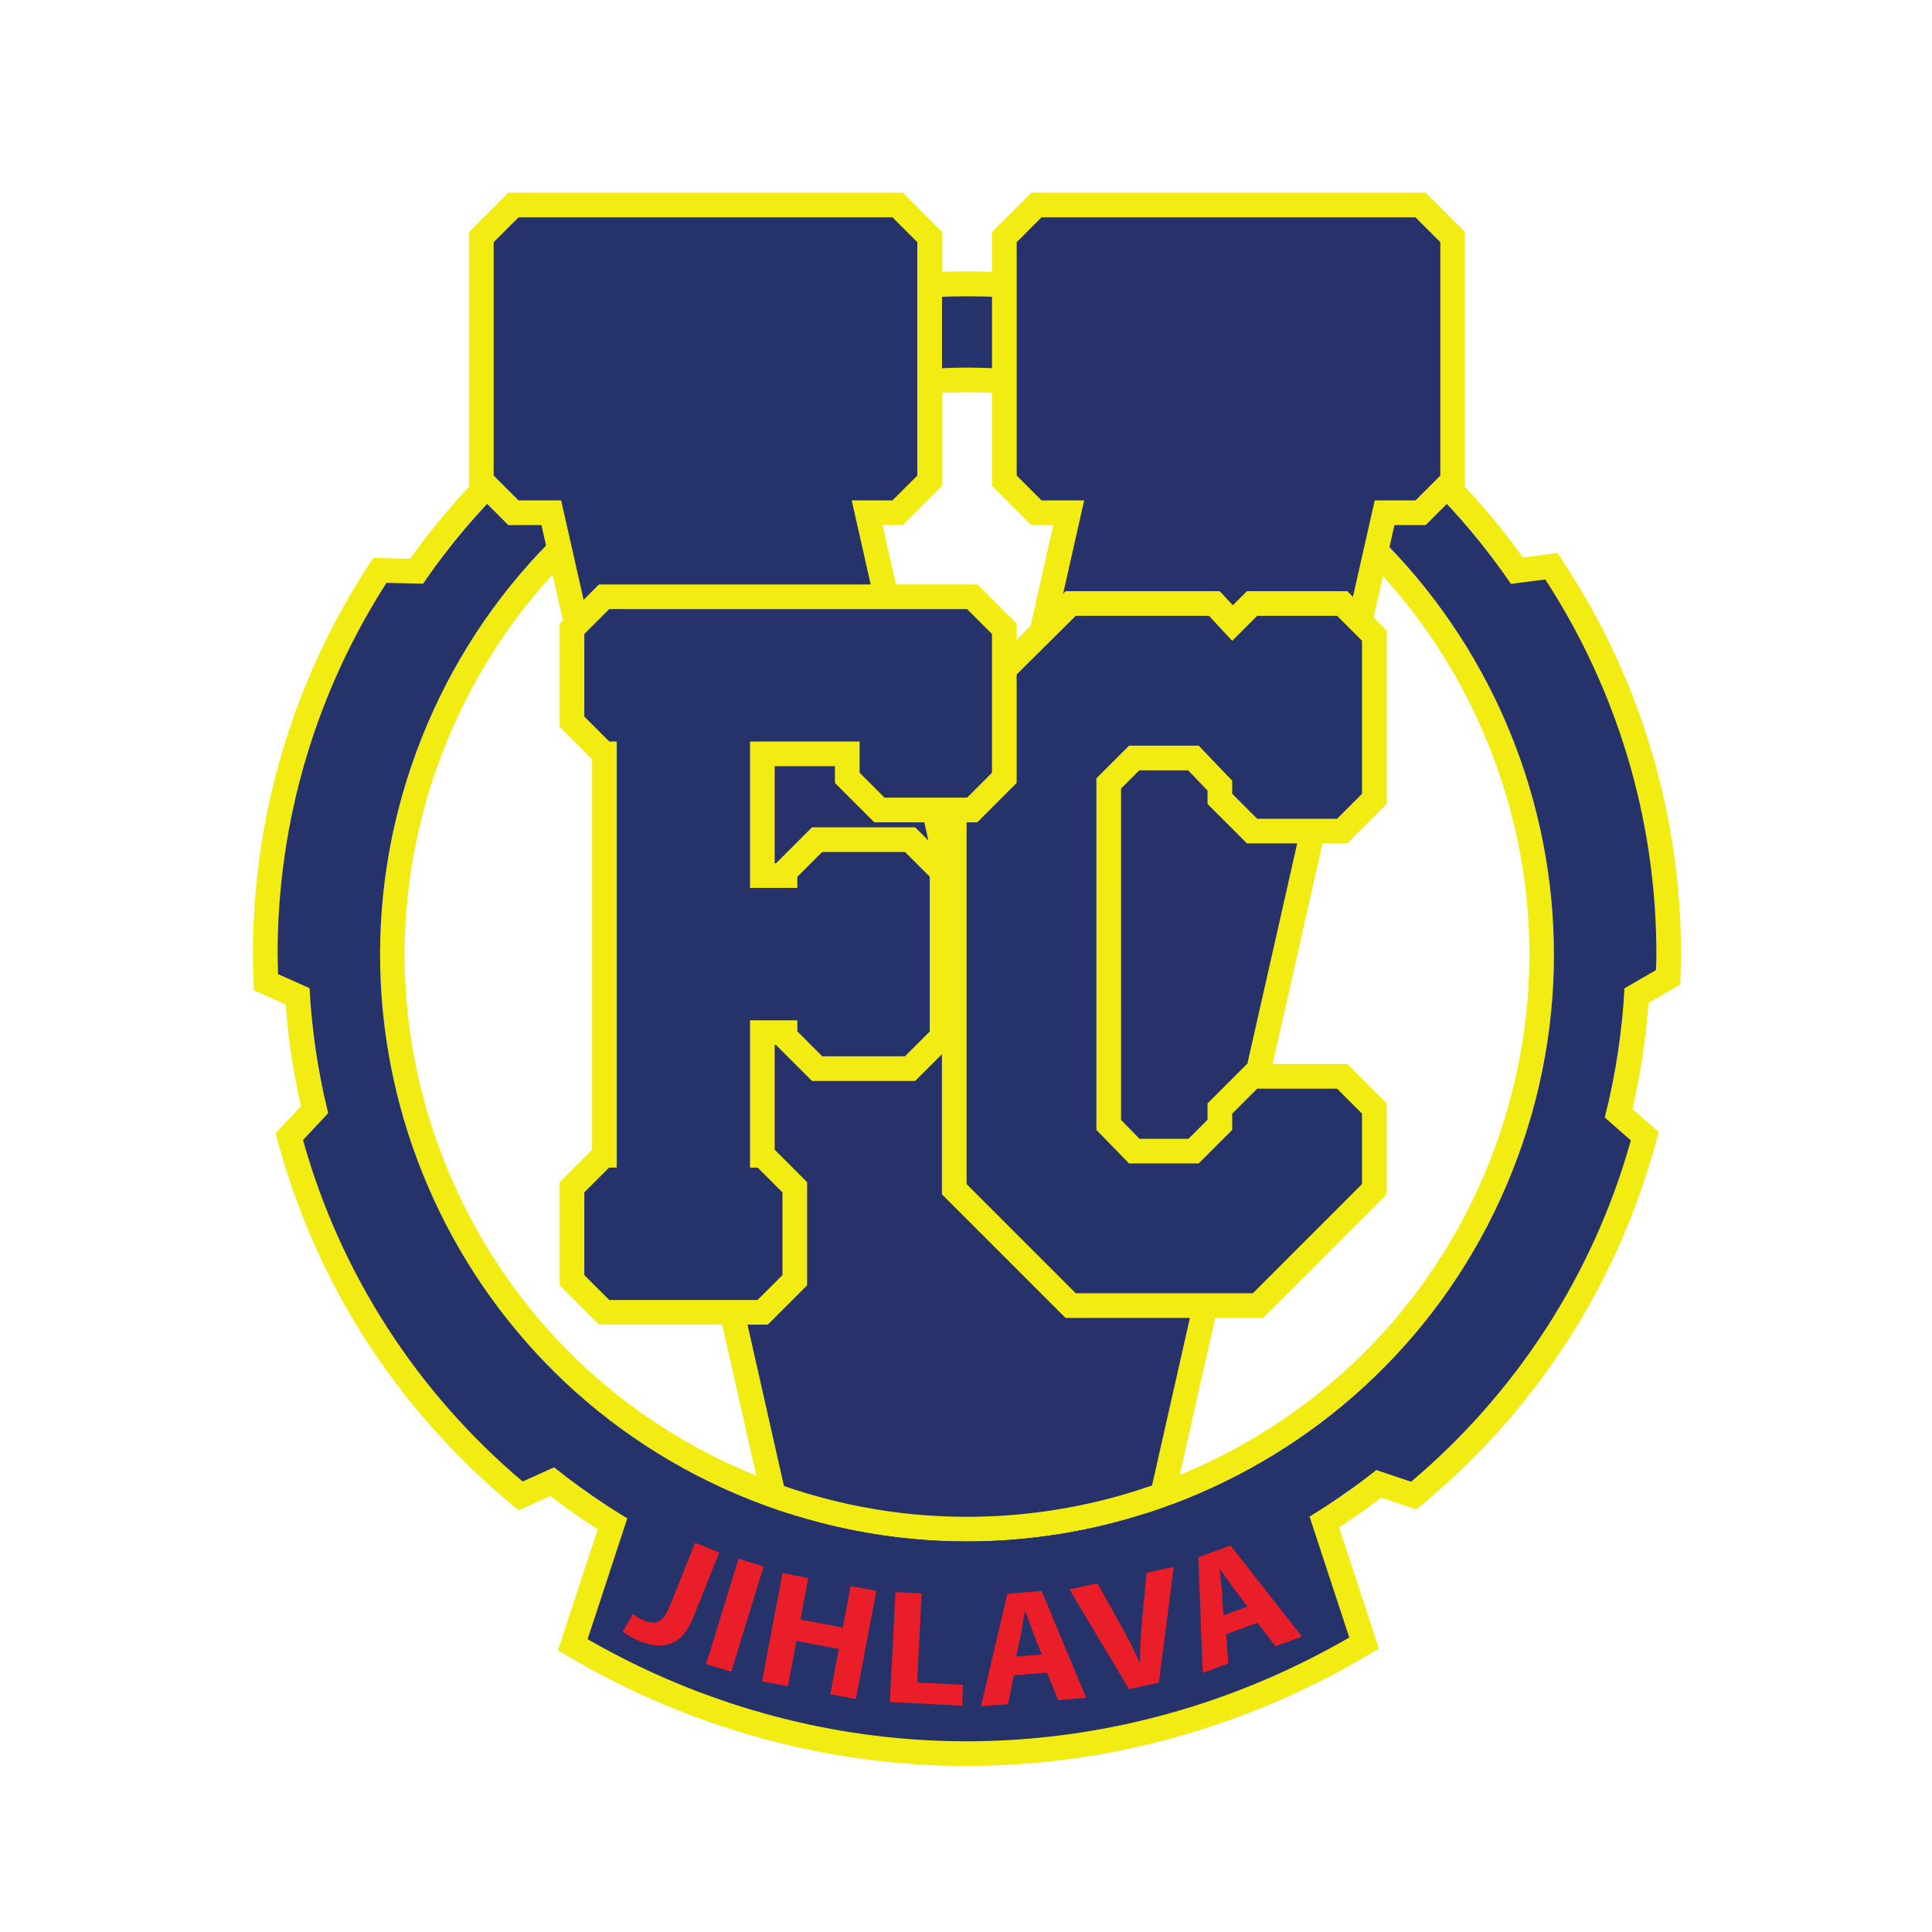
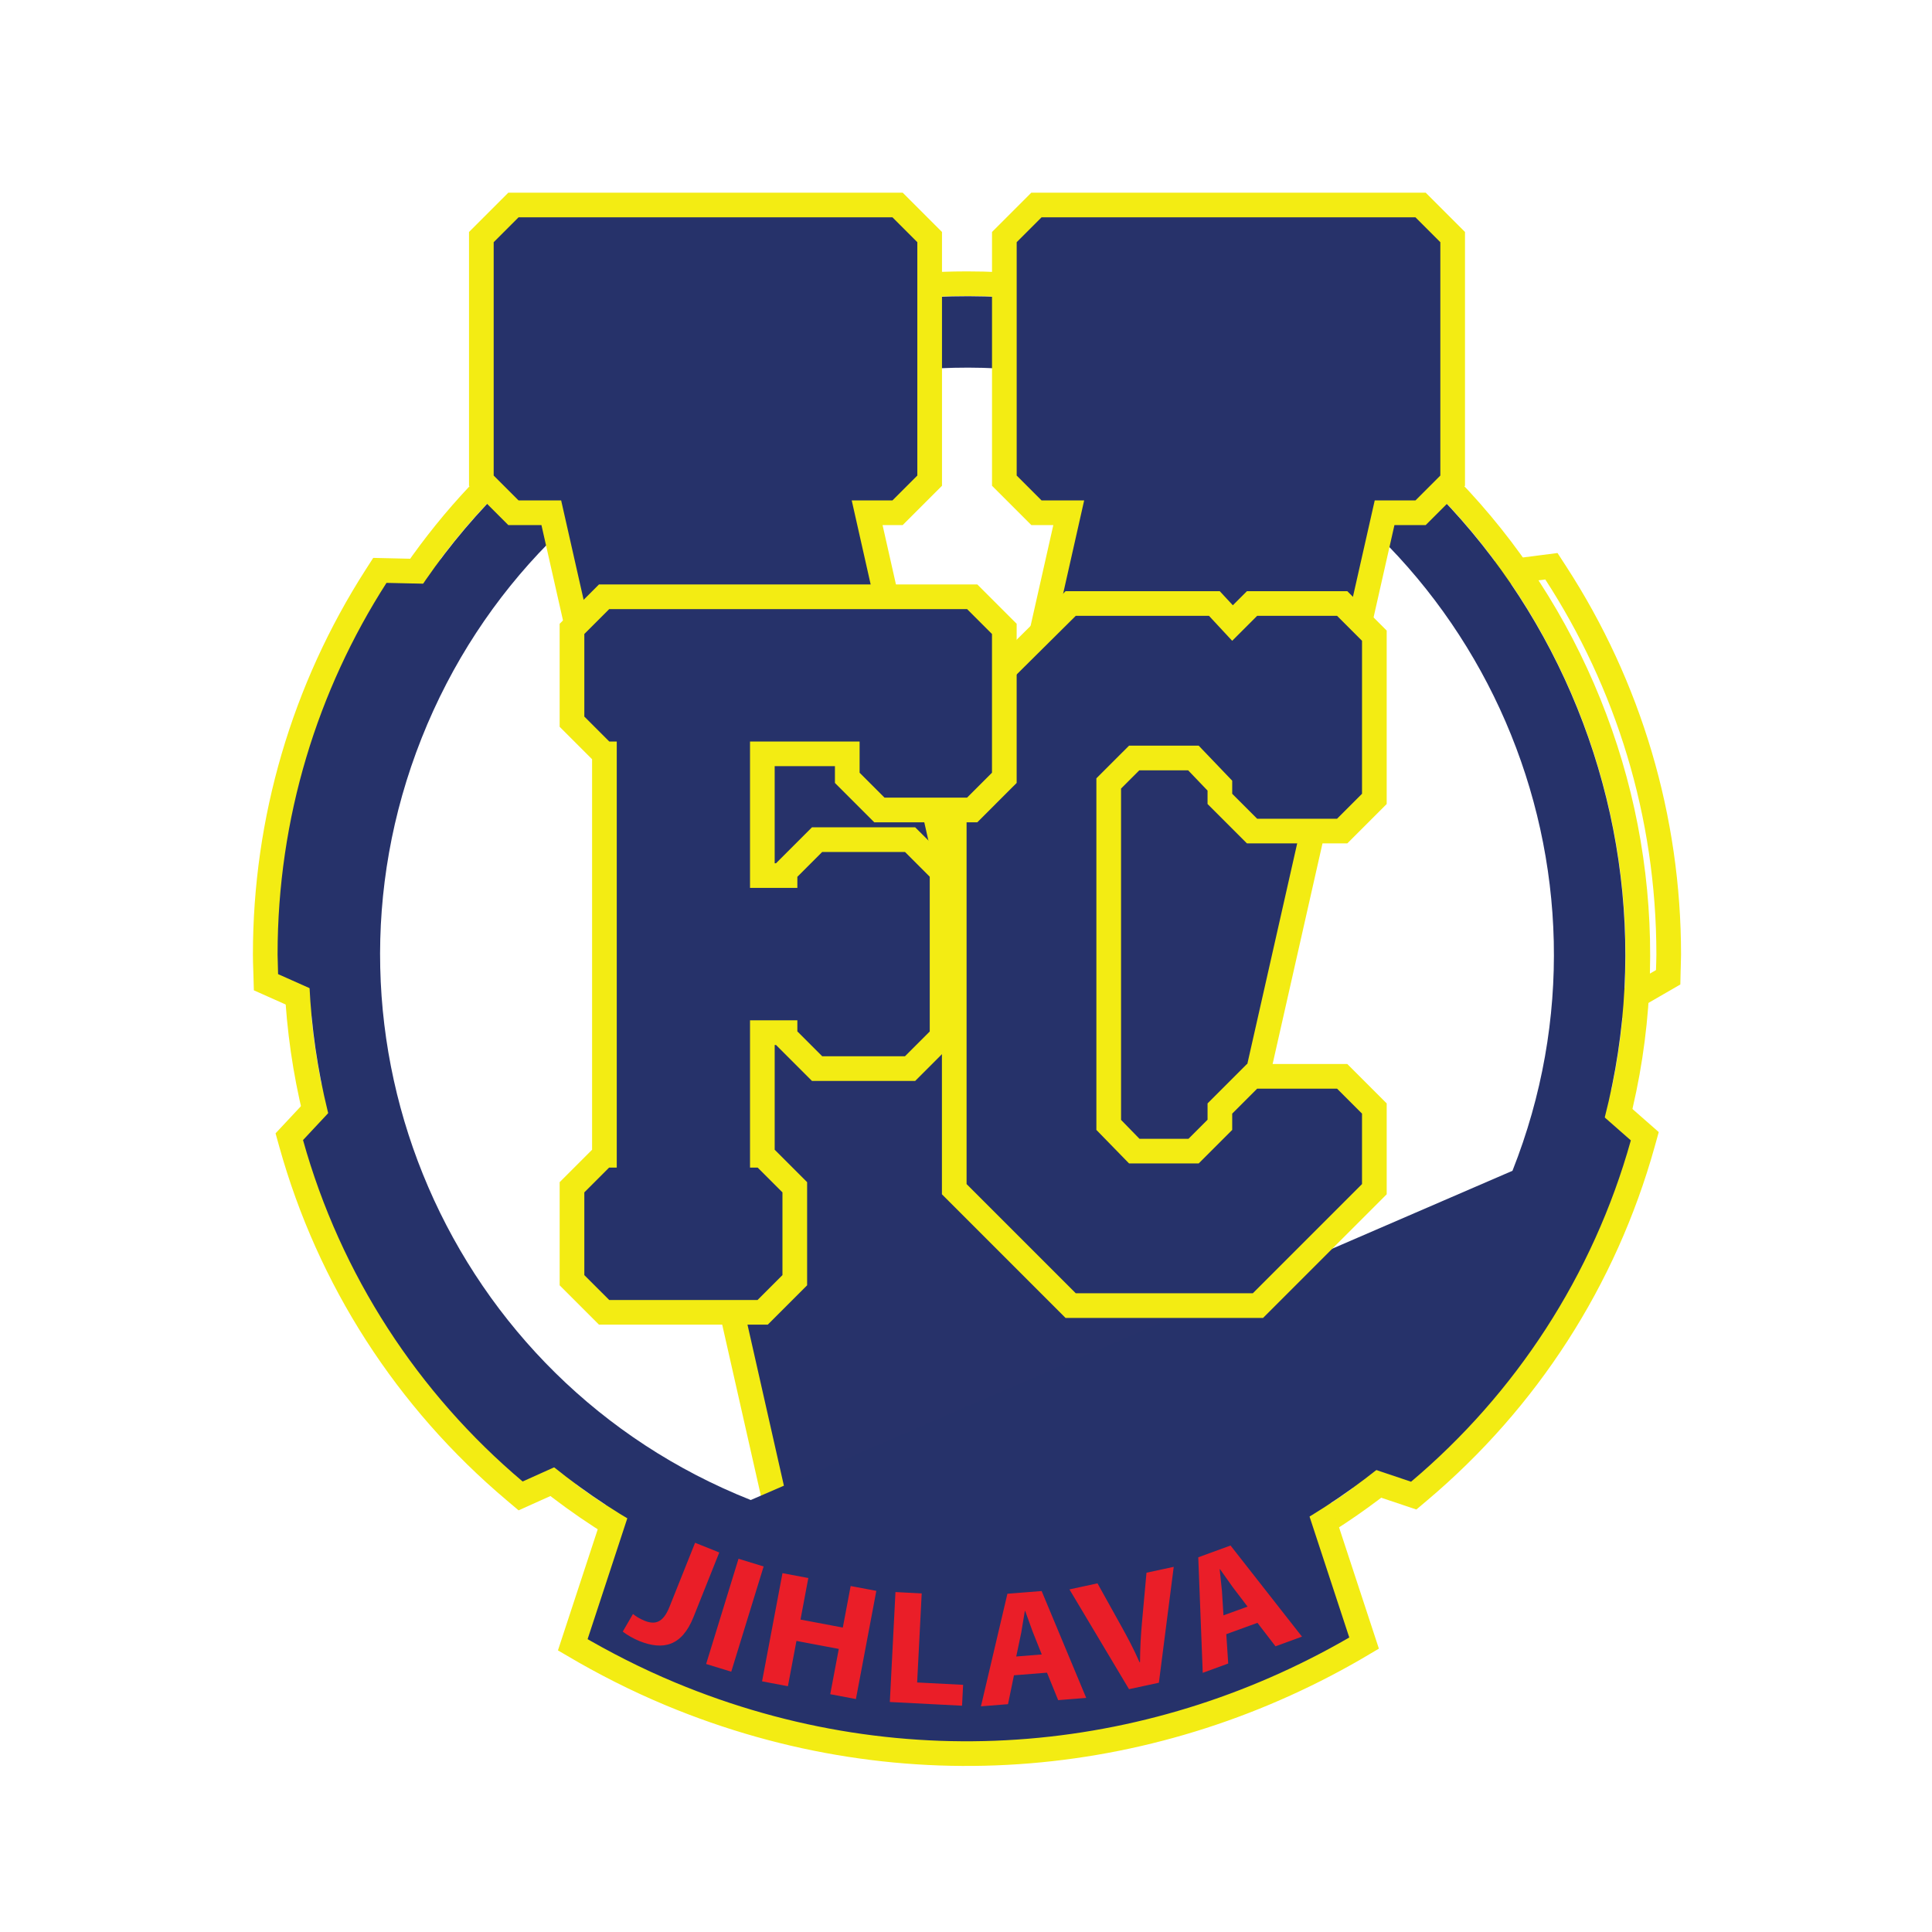
<svg xmlns="http://www.w3.org/2000/svg" width="755.907" height="755.907">
  <style>.B{fill:#f3ec13}.C{fill:#26326a}</style>
  <path d="M378.423 106.183h-.003c-52.949 0-104.309 15.586-148.528 45.072-45.27 30.187-79.837 72.977-99.961 123.742-13.293 33.532-19.621 68.67-18.808 104.437.785 34.543 8.165 68.209 21.932 100.063s33.234 60.296 57.856 84.535c25.497 25.099 55.425 44.566 88.958 57.859 31.595 12.525 64.704 18.876 98.403 18.876 52.949 0 104.309-15.585 148.528-45.071 45.27-30.187 79.837-72.977 99.962-123.744 13.293-33.531 19.621-68.669 18.808-104.437-.785-34.542-8.165-68.208-21.933-100.061s-33.234-60.297-57.856-84.535c-25.495-25.099-55.425-44.567-88.958-57.859-31.595-12.525-64.702-18.877-98.4-18.877zm-.003 9.65c31.586 0 63.7 5.849 94.847 18.197 132.242 52.424 196.947 202.124 144.523 334.366-40.075 101.093-137.002 162.72-239.518 162.72-31.586 0-63.7-5.849-94.847-18.197-132.241-52.423-196.946-202.124-144.523-334.365 40.075-101.095 137.003-162.72 239.518-162.721" class="B" />
  <path d="M378.465 678.88c-18.918 0-37.958-1.521-56.588-4.52l-3.413-.551-12.556-74.155-74.483-329.476 5.104-.792c17.006-2.643 34.74-3.927 54.215-3.927 17.637 0 36.288 1.015 60.478 3.289l3.487.328 23.999 106.468 22.909-101.605 4.24.417c18.576 1.823 40.59 3.688 63.034 3.688 17.866 0 34.014-1.172 49.368-3.585l7.022-1.103-73.917 326.966L436.3 674.19l-3.321.512c-17.992 2.772-36.334 4.177-54.513 4.177" fill="#27326a" />
  <path d="M290.745 260.634l-.001 9.65.001-9.65c-19.725 0-37.702 1.303-54.956 3.984l-10.21 1.587 2.279 10.077 73.316 324.307 11.956 70.617 1.155 6.818 6.826 1.099c18.884 3.041 38.182 4.582 57.356 4.582 18.426 0 37.014-1.424 55.248-4.233l6.643-1.024 1.344-6.585 14.394-70.575 72.328-319.932 3.135-13.868-14.045 2.207c-15.104 2.372-31.007 3.525-48.619 3.525-22.238 0-44.106-1.853-62.564-3.665l-8.481-.833-1.876 8.314-17.264 76.569-18.522-82.173-1.54-6.83-6.972-.656c-24.343-2.289-43.135-3.311-60.929-3.311zm-.001 9.65c20.142 0 40.142 1.399 60.026 3.268l27.937 123.933 26.679-118.328c21.247 2.087 42.398 3.712 63.506 3.712 16.726 0 33.428-1.021 50.116-3.643l-72.35 320.032-14.416 70.674a353.07 353.07 0 0 1-53.777 4.121 351.21 351.21 0 0 1-55.821-4.46l-12-70.877-73.374-324.564c17.953-2.789 35.768-3.869 53.473-3.869" class="B" />
  <path d="M288.043 594.598c-10.338-4.308-33.53-9.333-42.974-14.89l-20.973 63.832c12.181 7.178 24.898 13.664 38.238 19.222 92.204 38.419 191.319 27.803 271.375-19.89l-20.971-63.831c-62.338 37.188-152.876 45.483-224.694 15.557" stroke="#f3ec13" stroke-miterlimit="10" stroke-width="9.65" class="C" />
-   <path d="M378.412 143.84c-91.379 0-177.76 54.921-213.483 145.032-23.362 58.933-20.626 121.757 2.685 175.689s67.194 98.968 126.129 122.332c27.754 11.001 56.392 16.218 84.537 16.218 91.379 0 177.761-54.92 213.483-145.032 23.362-58.933 20.625-121.757-2.685-175.688s-67.196-98.97-126.129-122.332c-27.754-11.002-56.392-16.22-84.537-16.22zm0 9.65c27.723 0 54.969 5.229 80.981 15.54 54.609 21.649 97.519 63.268 120.826 117.189s24.221 113.694 2.572 168.302c-16.564 41.787-45.007 77.001-82.251 101.836-36.402 24.273-78.678 37.103-122.26 37.103-27.723 0-54.969-5.229-80.981-15.54-54.609-21.649-97.52-63.268-120.826-117.19s-24.221-113.693-2.572-168.302c16.565-41.784 45.007-76.998 82.253-101.835 36.4-24.273 78.677-37.103 122.258-37.103" class="B" />
  <path d="M511.515 571.196l7.505-5.503c46.708-34.246 79.315-84.087 91.812-140.343l1.768-7.96 30.935 27.17-.816 2.921c-14.856 53.175-45.122 100.18-87.523 135.938l-2.073 1.749-41.608-13.973" class="C" />
  <path d="M609.659 408.384l-3.536 15.92c-12.245 55.113-44.192 103.944-89.956 137.498l-15.012 11.006 17.645 5.924 30.214 10.146 5.144 1.728 4.149-3.499c43.146-36.383 73.942-84.215 89.06-138.326l1.632-5.844-4.559-4.004-22.529-19.788-12.253-10.762zm5.884 18.013l22.529 19.788c-14.764 52.847-45.179 99.135-85.986 133.546l-30.213-10.146c46.703-34.242 80.687-84.749 93.67-143.187" class="B" />
  <path d="M201.371 583.327c-42.384-35.779-72.626-82.798-87.454-135.975l-.728-2.612 29.954-32.046 1.883 9.133c11.626 56.392 43.476 106.711 89.683 141.688l6.488 4.912-37.504 16.858-2.321-1.959" class="C" />
  <path d="M145.987 402.588l-12.737 13.624-21.736 23.254-3.702 3.96 1.456 5.221c15.09 54.115 45.862 101.961 88.99 138.367l4.641 3.919 5.54-2.491 27.313-12.276 14.846-6.673-12.978-9.824c-45.274-34.271-76.479-83.571-87.868-138.815l-3.765-18.266zm-5.687 20.214c12.102 58.707 45.387 109.657 91.496 144.562l-27.313 12.277c-40.787-34.43-71.181-80.731-85.919-133.585l21.736-23.254" class="B" />
-   <path d="M615.546 395.055c.687-7.638 1.02-14.697 1.02-21.579 0-50.713-15.769-99.16-45.599-140.103l-4.803-6.591 40.828-5.237 1.653 2.543c28.947 44.536 44.248 96.195 44.248 149.388a116.58 116.58 0 0 1-.089 3.992l-.065 2.185-.06 2.713-37.967 21.955.833-9.266" class="C" />
  <path d="M609.387 216.372l-6.015.772-29.734 3.813-16.176 2.076 9.604 13.18c29.225 40.111 44.672 87.575 44.672 137.262 0 6.737-.327 13.654-1 21.147l-1.665 18.533 16.108-9.314 27.565-15.941 4.697-2.716.12-5.425.064-2.132.092-4.152c0-54.129-15.57-106.696-45.028-152.018l-3.304-5.085zm-4.788 10.344c27.459 42.246 43.47 92.619 43.47 146.759 0 2.036-.109 4.045-.153 6.071l-27.565 15.941c.652-7.256 1.04-14.588 1.04-22.011 0-53.441-17.292-102.823-46.524-142.944l29.733-3.815" class="B" />
  <path d="M104.06 384.298l-.085-3.035-.07-2.201-.125-5.587c0-52.616 15-103.804 43.377-148.03l1.463-2.28 43.867.999-5.557 7.488c-30.63 41.27-46.82 90.311-46.82 141.823 0 5.955.281 12.321.86 19.465l.656 8.11-37.565-16.753" class="C" />
  <path d="M146.022 218.279l-2.927 4.561c-28.877 45.004-44.141 97.094-44.141 150.635 0 1.975.065 3.885.128 5.732l.07 2.191.17 6.071 5.546 2.473 27.361 12.202 14.862 6.628-1.312-16.221c-.568-7.014-.844-13.254-.844-19.076 0-50.468 15.862-98.515 45.87-138.947l11.114-14.974-18.644-.425-31.837-.725-5.416-.124zm5.196 9.772l31.837.725c-30.005 40.43-47.771 90.484-47.771 144.699 0 6.692.345 13.3.876 19.854l-27.361-12.202-.194-7.652c0-53.573 15.682-103.452 42.613-145.424" class="B" />
-   <path d="M293.743 586.891C234.81 563.529 190.925 518.49 167.614 464.56s-26.047-116.754-2.685-175.688c46.725-117.866 180.153-175.538 298.019-128.813 58.933 23.362 102.817 68.4 126.129 122.332s26.047 116.754 2.685 175.688C545.037 575.945 411.61 633.617 293.743 586.891zm179.498-452.797c-132.206-52.411-281.868 12.278-334.277 144.484s12.28 281.868 144.486 334.277 281.866-12.278 334.277-144.484-12.278-281.868-144.486-334.277" class="C" />
+   <path d="M293.743 586.891C234.81 563.529 190.925 518.49 167.614 464.56s-26.047-116.754-2.685-175.688c46.725-117.866 180.153-175.538 298.019-128.813 58.933 23.362 102.817 68.4 126.129 122.332s26.047 116.754 2.685 175.688zm179.498-452.797c-132.206-52.411-281.868 12.278-334.277 144.484s12.28 281.868 144.486 334.277 281.866-12.278 334.277-144.484-12.278-281.868-144.486-334.277" class="C" />
  <path d="M261.906 628.777c-2.501 6.234-5.688 6.953-9.688 5.359-1.874-.749-3.421-1.719-4.562-2.657l-4.001 6.893c1.657 1.326 4.376 2.842 6.549 3.718 9.248 3.686 16.561 2 21.123-9.391l10.093-25.282-9.467-3.796zm27.043-18.902l-12.672 41.172 9.828 3.016 12.672-41.172zm17.2 5.634l-7.985 42.328 10.11 1.907 3.343-17.72 16.564 3.125-3.344 17.721 10.046 1.89 7.985-42.328-10.048-1.89-3.061 16.25-16.562-3.124 3.062-16.251zm42.003 50.409l28.251 1.454.421-8.173-17.984-.921 1.782-34.844-10.266-.532zm61.489-11.476l4.374 10.749 10.969-.875-17.437-41.812-13.391 1.062-10.359 44.047 10.593-.843 2.329-11.297zm-12.031-6.328l1.953-9.328 1.406-8.453.14-.016 2.938 8.11 3.547 8.89zm55.807 10.27l5.812-45.345-10.657 2.297-1.75 19.234c-.469 5.141-.766 10.423-.781 15.735l-.204.047c-2.187-5.047-4.593-9.547-7.187-14.219l-9.251-16.64-10.968 2.375L441.73 660.9zm38.568-23.439l7.063 9.187 10.358-3.781-27.952-35.657-12.625 4.61 1.748 45.204 9.969-3.641-.751-11.485zm-13.297-2.922l-.592-9.516-.892-8.515.125-.047 4.986 7.031 5.797 7.625zm0 0" fill="#ea1e28" />
  <path d="M215.697 200.613H200.88l-12.552-12.55V92.76l12.55-12.55h150.304l12.55 12.55v95.302l-12.552 12.552h-11.908l17.666 78.367-6.621-.624c-23.879-2.245-42.252-3.247-59.576-3.247-18.973 0-36.222 1.247-52.732 3.812l-4.455.692-17.86-79.001" class="C" />
  <path d="M353.182 75.384H198.88l-2.828 2.827-9.722 9.722-2.827 2.828v99.3l2.827 2.827 9.724 9.724 2.828 2.827h12.96l16.016 70.844 1.988 8.792 8.906-1.384c16.264-2.527 33.27-3.755 51.993-3.755 17.166 0 35.4.995 59.123 3.225l13.242 1.245-2.925-12.976-14.876-65.992h7.872l2.827-2.827 9.725-9.725 2.827-2.827V90.762l-2.827-2.827-9.724-9.725-2.827-2.827zm-3.997 9.65l9.724 9.725v91.303l-9.725 9.726h-15.942l17.529 77.763c-19.888-1.871-39.882-3.268-60.025-3.268-17.704 0-35.524 1.081-53.475 3.869l-17.717-78.365h-16.674l-9.725-9.725V94.758l9.724-9.724h146.307" class="B" />
  <path d="M468.891 287.695c-22.861 0-45.17-1.888-63.977-3.735l-5.437-.533 18.673-82.814h-12.64l-12.552-12.552V92.76l12.55-12.55h150.304l12.55 12.55v95.302l-12.552 12.552h-14.085l-18.734 82.871-3.236.509c-15.854 2.491-32.493 3.701-50.865 3.701" fill="#27326a" />
  <path d="M557.811 75.384H403.51l-2.825 2.825-9.725 9.725-2.827 2.827v99.3l2.827 2.825 9.725 9.725 2.827 2.827h8.604l-16.144 71.597-2.403 10.66 10.874 1.067c18.924 1.86 41.379 3.759 64.449 3.759 18.625 0 35.508-1.231 51.613-3.759l6.471-1.017 1.445-6.389 17.162-75.917h12.226l2.827-2.827 9.725-9.725 2.827-2.825v-99.3l-2.827-2.827-9.724-9.724-2.827-2.827zm-3.997 9.65l9.724 9.724v91.306l-9.725 9.725h-15.942l-18.862 83.438c-16.69 2.621-33.388 3.643-50.116 3.643-21.106 0-42.262-1.625-63.506-3.712l18.798-83.369h-16.676l-9.725-9.725V94.758l9.724-9.724h146.307" class="B" />
  <path d="M418.898 510.82l-45.54-45.546V281.326l45.551-45.195h56.225l7.097 7.638 7.64-7.638h35.268l12.585 12.585v63.854l-12.589 12.589h-35.26l-12.59-12.589v-5.179l-10.352-10.821h-23.183l-9.957 9.954v133.602l9.994 10.253h23.21l10.288-10.288v-6.381l12.589-12.589h35.263l12.588 12.589v31.563L492.18 510.82h-73.282" class="C" />
  <path d="M527.137 231.305h-39.266l-2.828 2.827-2.685 2.687-2.259-2.431-2.863-3.083H416.92l-2.821 2.8-42.714 42.379-2.853 2.832v187.957l2.825 2.827 42.714 42.719 2.827 2.827h77.281l2.827-2.827 42.718-42.719 2.827-2.827v-35.56l-2.827-2.827-9.761-9.761-2.827-2.827h-39.26l-2.828 2.827-9.761 9.761-2.825 2.827v6.38l-7.462 7.462h-19.177l-7.204-7.389V308.525l7.13-7.129h19.124l7.589 7.932v5.241l2.825 2.827 9.762 9.762 2.828 2.827h39.258l2.827-2.827 9.762-9.762 2.827-2.827v-67.852l-2.827-2.827-9.758-9.758-2.827-2.827zm-3.997 9.65l9.758 9.758v59.857l-9.762 9.764h-31.263l-9.764-9.764v-5.116l-13.114-13.71H441.75l-12.784 12.781v137.565l12.784 13.114h27.245l13.114-13.114v-6.381l9.762-9.761h31.266l9.761 9.761v27.566l-42.718 42.719h-69.285l-42.714-42.719v-179.94l42.714-42.38h52.133l9.073 9.766-.016.016.016-.016.007.007v-.015l9.76-9.758h31.271" class="B" />
  <path d="M236.353 513.45l-12.56-12.558v-36.364l12.525-12.525h.164V294.948h-.103l-12.586-12.586V246.05l12.55-12.55h144.046l12.557 12.557v58.273l-12.569 12.569h-36.316l-12.562-12.561v-9.39h-33.225v47.635h8.869v-1.525l12.538-12.54h36.398l12.512 12.512v64.548l-12.514 12.514h-36.392l-12.541-12.541v-1.525h-8.869v47.977h.169l12.52 12.52v36.364l-12.564 12.564h-62.046" class="C" />
  <path d="M382.388 228.675H234.345l-2.827 2.827-9.724 9.724-2.827 2.827v40.308l2.827 2.827 9.76 9.76.103.103V449.84l-.164.164-9.698 9.698-2.827 2.828v40.36l2.827 2.827 9.732 9.732 2.828 2.827h66.044l2.825-2.827 9.738-9.737 2.827-2.827v-40.362l-2.827-2.827-9.693-9.693-.169-.169V408.85h.52l1.525 1.525 9.714 9.716 2.827 2.825h40.39l2.828-2.827 9.686-9.688 2.827-2.825v-68.546l-2.827-2.827-9.684-9.685-2.828-2.825h-40.395l-2.827 2.825-9.712 9.713-1.527 1.525h-.519v-37.984h23.574v6.564l2.827 2.827 9.736 9.736 2.827 2.827h40.314l2.827-2.827 9.742-9.744 2.827-2.825v-62.272l-2.827-2.825-9.732-9.732-2.825-2.827zm-3.997 9.65l9.73 9.73v54.277l-9.742 9.742h-32.319l-9.736-9.736v-12.217h-42.875v57.285h18.52v-4.352l9.712-9.713h32.401l9.685 9.685v60.552l-9.688 9.686h-32.395l-9.714-9.714V399.2h-18.52v57.628h2.996l9.693 9.693v32.367l-9.737 9.737h-58.049l-9.733-9.732v-32.366l9.698-9.7h2.991V290.123h-2.929l-9.76-9.76v-32.314l9.724-9.724h140.048" class="B" />
</svg>